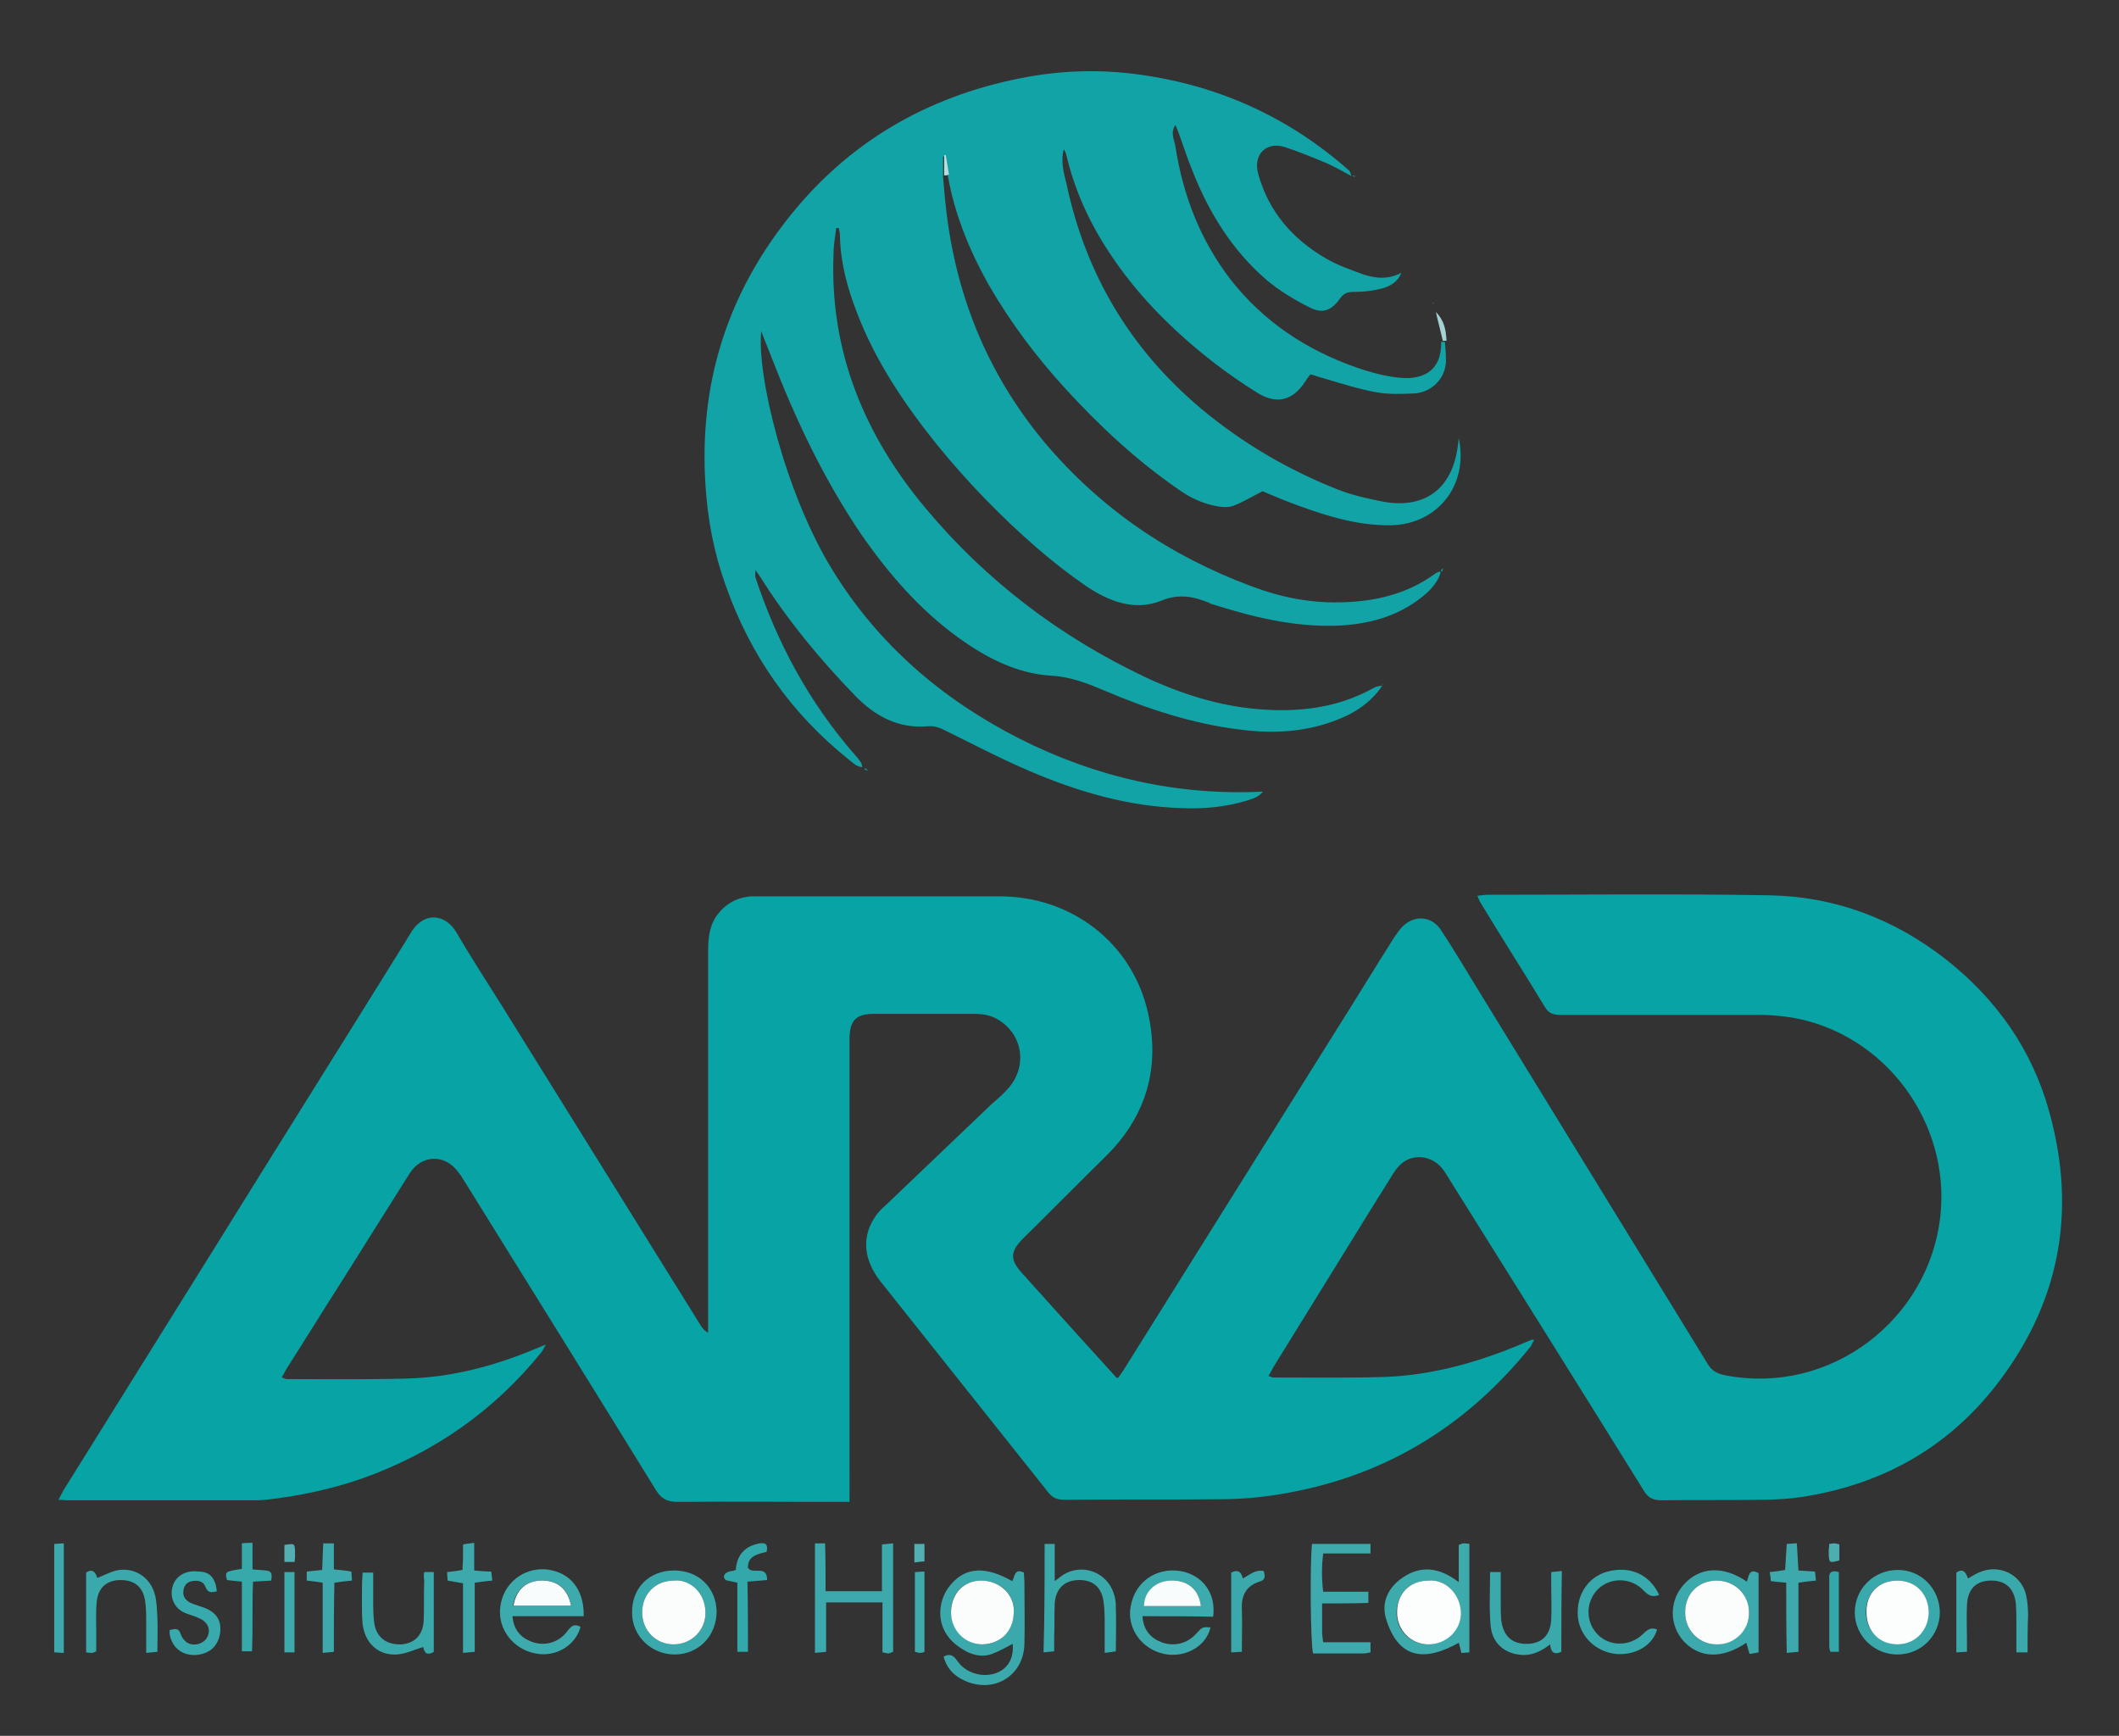
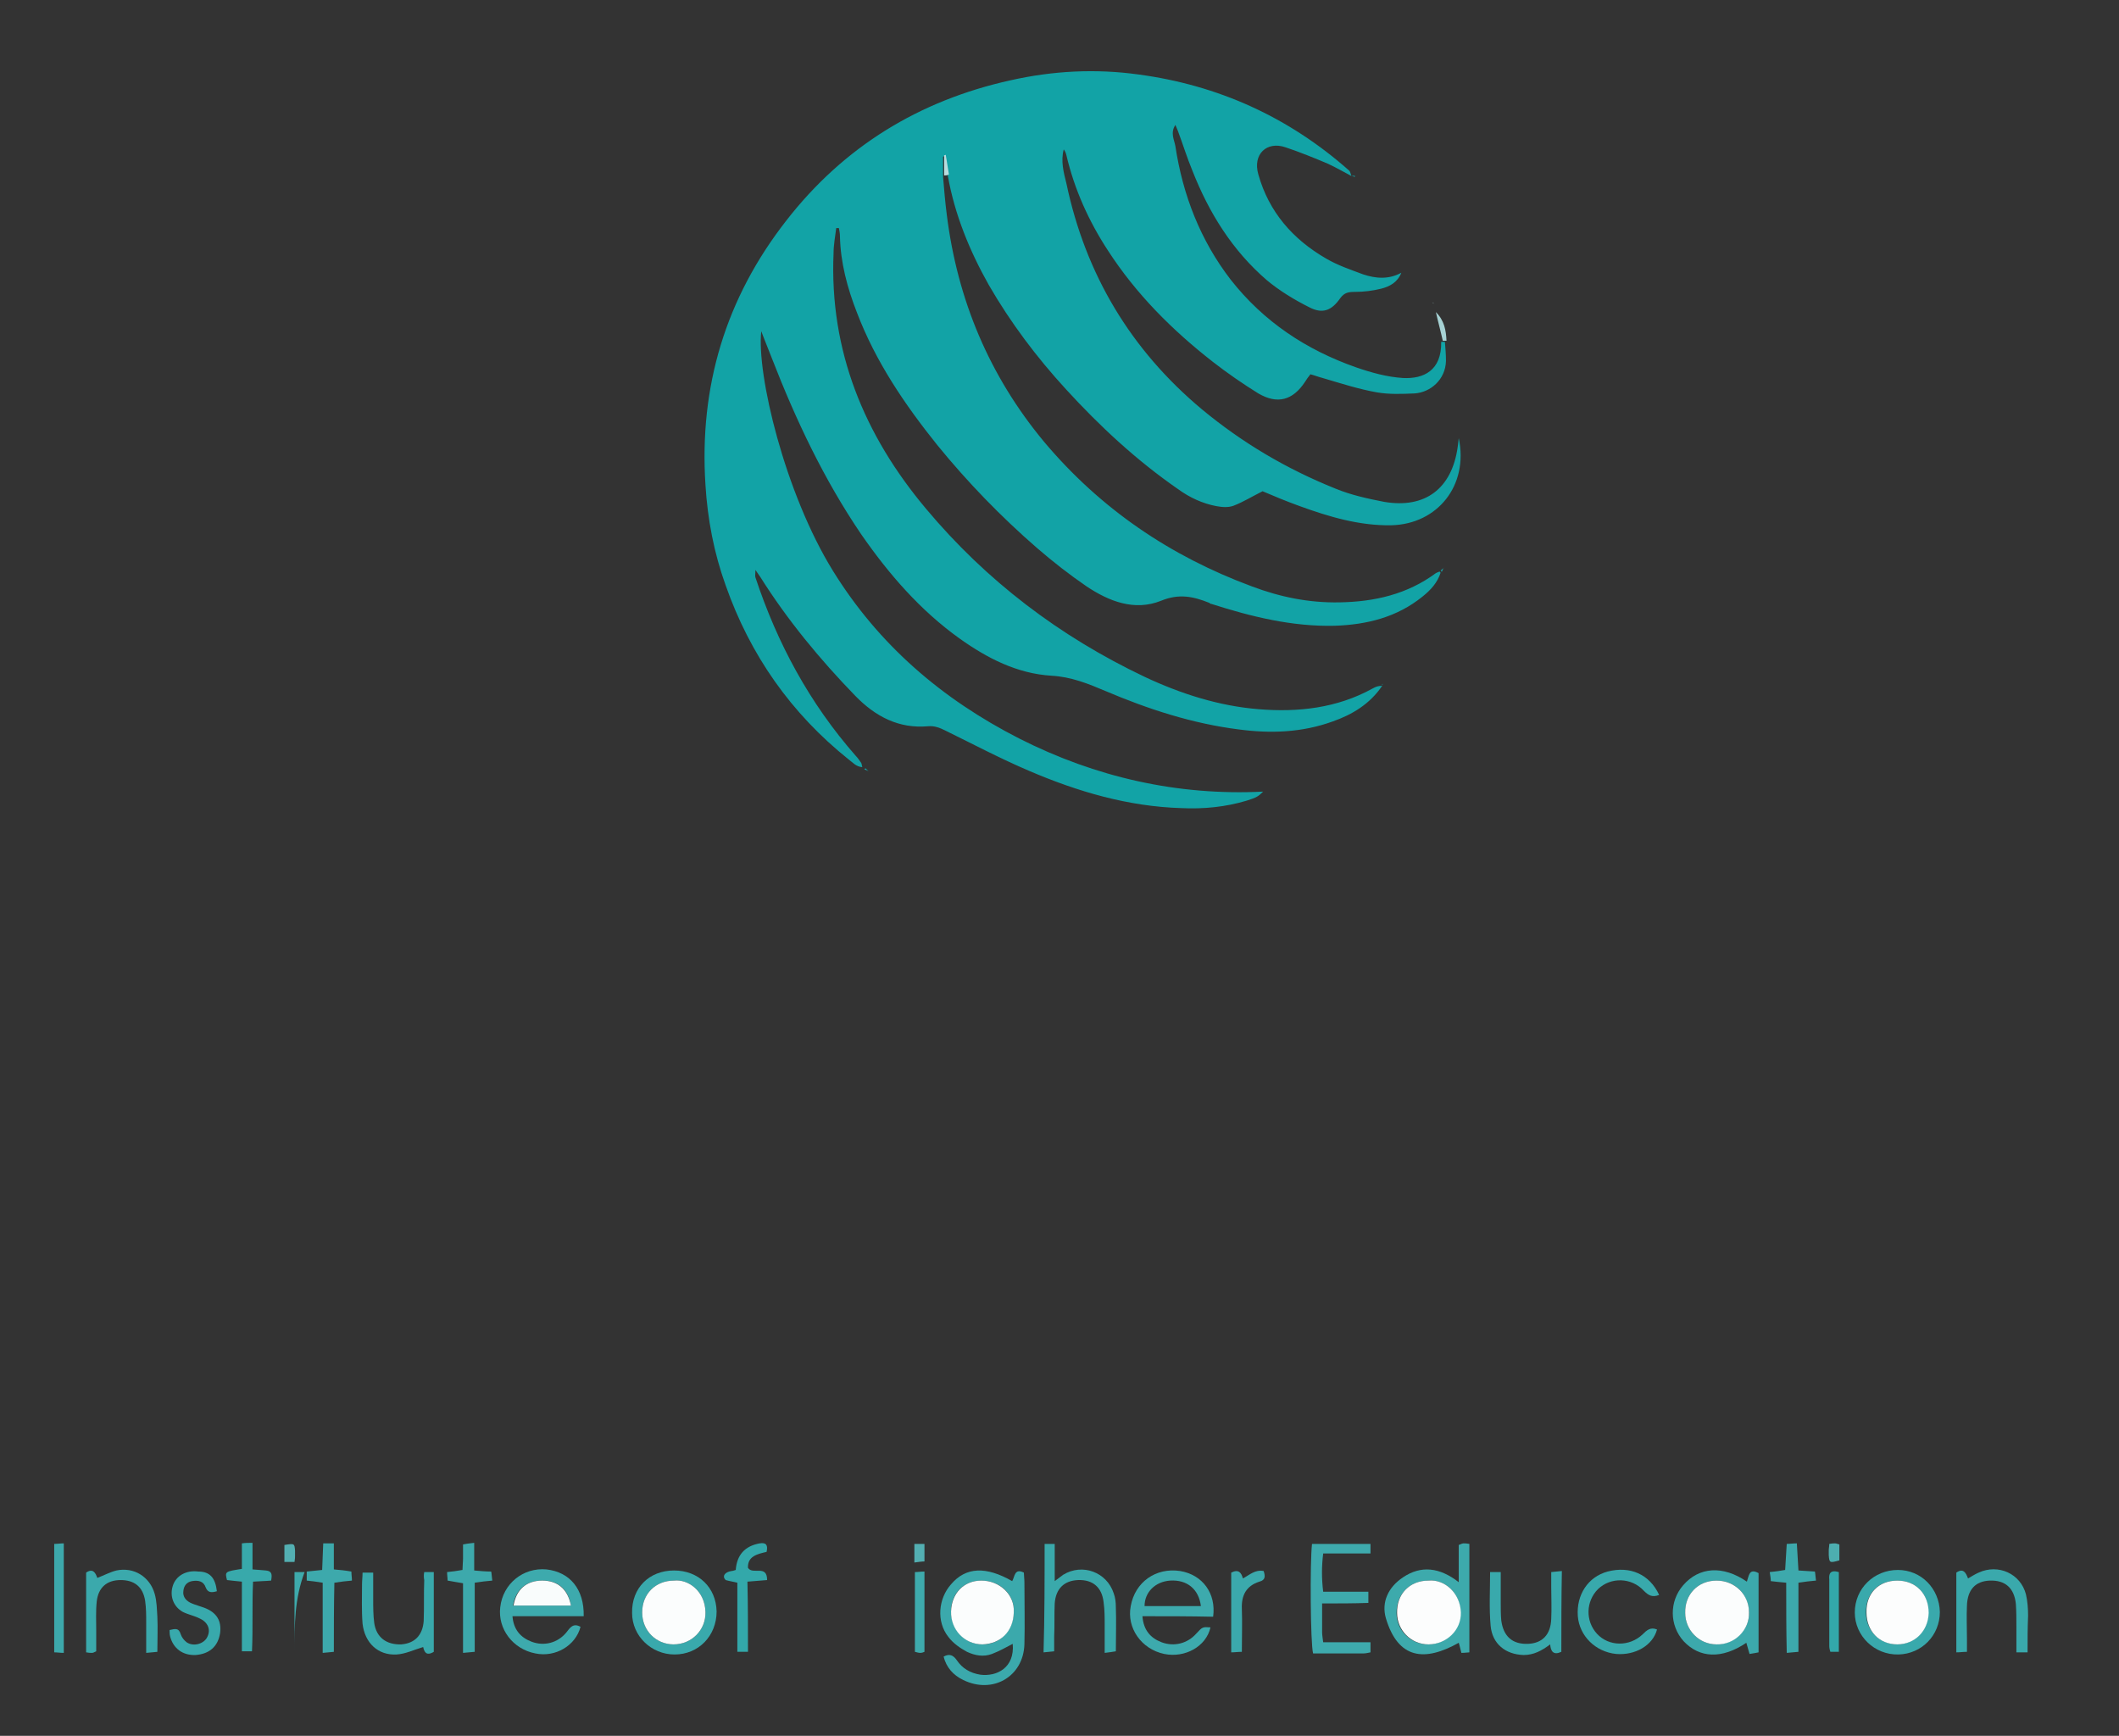
<svg xmlns="http://www.w3.org/2000/svg" version="1.1" id="Layer_1" x="0px" y="0px" viewBox="0 0 398.6 326.5" enable-background="new 0 0 398.6 326.5" xml:space="preserve">
  <rect x="0" y="0" width="398.6" height="326.5" fill="#333333" stroke="none" />
  <g>
-     <path fill="#08A3A5" d="M159.8,282.5c-1.1,0-2,0-2.9,0c-9.8,0-19.7-0.1-29.5,0c-1.9,0-3-0.6-4-2.2c-11.9-19.3-23.9-38.6-35.9-57.9   c-0.4-0.6-0.7-1.2-1.2-1.8c-2.5-3.6-7-3.5-9.3,0.2c-4.3,6.8-8.6,13.7-12.9,20.5c-3.4,5.3-6.7,10.7-10.1,16c-0.3,0.5-0.6,1.1-1,1.8   c0.4,0.1,0.7,0.3,0.9,0.3c7.5,0,15,0.1,22.5-0.1c8.4-0.2,16.4-2.3,24.1-5.5c0.6-0.2,1.1-0.5,2.2-0.9c-0.5,0.8-0.6,1.2-0.9,1.5   c-8.9,11-20.1,18.8-33.4,23.6c-6,2.1-12.1,3.4-18.4,4.1c-1,0.1-2.1,0.1-3.1,0.1c-11.4,0-22.7,0-34.1,0c-0.5,0-0.9-0.1-1.8-0.1   c0.5-0.9,0.8-1.6,1.2-2.2c9.8-15.7,19.5-31.3,29.3-47c11.6-18.7,23.3-37.3,34.9-56c0.4-0.6,0.7-1.2,1.1-1.8   c2.5-3.7,6.3-3.1,8.3,0.2c2.7,4.6,5.6,9.1,8.5,13.7c12.5,20.1,25,40.2,37.5,60.3c0.3,0.5,0.7,1,1.4,1.4c0-0.8,0-1.7,0-2.5   c0-23,0-45.9,0-68.9c0-2.4,0.1-4.8,1.5-6.9c1.6-2.3,3.8-3.6,6.6-3.8c0.6,0,1.1,0,1.7,0c15,0,30.1,0,45.1,0   c13.4,0,24.8,8.7,27.8,21.7c2.4,10.4-0.2,19.6-7.9,27.2c-5.2,5.1-10.3,10.3-15.5,15.4c-2.4,2.4-2.6,3.9-0.4,6.4   c5.9,6.6,11.9,13.2,17.8,19.7c0,0.1,0.1,0.1,0.4,0.2c0.4-0.6,0.9-1.2,1.3-1.9c13.1-20.9,26.2-41.9,39.3-62.8   c3.8-6,7.5-12.1,11.3-18.1c0.5-0.7,1-1.5,1.6-2.1c2.3-2.3,5.6-2,7.3,0.7c2.5,3.8,4.8,7.7,7.2,11.6c14.3,23.3,28.6,46.6,42.9,69.9   c0.8,1.4,1.9,1.9,3.4,2.2c19.9,3.8,38.3-10.6,40.4-30c1.9-17.7-10.5-34.3-27.9-37.3c-2-0.3-4-0.5-5.9-0.5c-12.6,0-25.1,0-37.7,0   c-1.3,0-2.2-0.3-2.9-1.5c-4-6.6-8.1-13-12.1-19.6c-0.2-0.3-0.3-0.7-0.6-1.3c0.8-0.1,1.4-0.2,2-0.2c17.6,0,35.2-0.2,52.8,0.1   c12.4,0.2,23.6,4.4,33.4,12.1c9.5,7.5,16.2,17,19.4,28.7c5.3,19.1,1.8,36.6-10.6,52.1c-9,11.2-20.8,17.7-34.9,20.1   c-2.9,0.5-5.9,0.7-8.8,0.7c-6.2,0.1-12.5,0-18.7,0.1c-1.7,0-2.6-0.6-3.4-2c-12.3-19.8-24.7-39.6-37.1-59.4c-1-1.7-2.4-2.8-4.3-3.1   c-2.5-0.3-4.3,0.9-5.6,3c-3,4.8-6,9.6-9,14.5c-4.5,7.3-9.1,14.7-13.6,22c-0.3,0.5-0.5,1-0.9,1.6c0.4,0.1,0.6,0.3,0.9,0.3   c7,0,13.9,0.1,20.9-0.1c8.5-0.3,16.7-2.5,24.6-5.7c1-0.4,2.1-0.9,3.1-1.3c0.1,0,0.1,0,0.5,0c-0.3,0.5-0.5,1-0.7,1.3   c-12.3,15.3-28,24.7-47.4,27.8c-3.7,0.6-7.4,0.9-11.2,0.9c-9.7,0.1-19.4,0-29,0.1c-1.4,0-2.3-0.3-3.2-1.5   c-10.5-13.2-21-26.4-31.5-39.6c-3.2-4.1-3.6-8.5-0.8-12.4c0.5-0.7,1.1-1.3,1.8-1.9c6.6-6.3,13.2-12.6,19.8-18.9   c1-0.9,2.1-1.8,3-2.8c4-4.2,3.1-10.5-1.8-13.3c-1.4-0.8-2.8-1-4.4-1c-6.2,0-12.5,0-18.7,0c-3.5,0-4.7,1.2-4.7,4.8   c0,26.5,0,53.1,0,79.6C159.8,277.8,159.8,280,159.8,282.5z" />
    <path fill="#12A3A6" d="M260,129c-2.3,3.4-5.6,5.4-9.3,6.7c-5.8,2.1-11.7,2.3-17.7,1.5c-8.7-1.1-17-3.8-25-7.2   c-3.3-1.4-6.5-2.7-10.2-2.9c-6.5-0.4-12.1-3.3-17.3-7c-7.4-5.3-13.3-12.1-18.5-19.6c-7-10.3-12.3-21.5-16.8-33.1   c-0.6-1.6-1.3-3.2-2-5.1c-0.9,8,4.4,30.4,13.5,45.1c8.6,13.9,20.5,24.1,35,31.5c14.4,7.3,29.8,10.8,45.9,10   c-0.9,0.9-1.2,1.1-3.1,1.7c-4,1.2-8.1,1.6-12.3,1.4c-10-0.3-19.5-3.1-28.6-7c-5.4-2.3-10.5-5-15.8-7.6c-1-0.5-2-0.9-3.2-0.8   c-5.5,0.5-9.9-1.8-13.7-5.7c-6.7-6.9-12.8-14.3-17.9-22.4c-0.2-0.3-0.4-0.6-0.9-1.3c0,0.8-0.1,1.1,0,1.4   c4.1,12.4,10.2,23.7,18.9,33.6c0.4,0.4,0.7,0.9,1,1.3c0.1,0.2,0.1,0.4,0.2,0.8c-1.2-0.1-1.8-0.9-2.5-1.4   c-10.9-8.7-18.6-19.7-23.2-32.8c-2.2-6.1-3.4-12.4-3.8-18.9c-1.2-18.5,3.8-35.1,15.2-49.7c10.8-13.9,25-22.6,42.2-26.4   c8-1.8,16-2.2,24-1.1c15,2,28.3,8,39.7,18.1c0.2,0.2,0.3,0.7,0.4,1l0,0c-1.5-0.8-2.9-1.6-4.4-2.3c-2.6-1.1-5.3-2.2-8-3.1   c-3.5-1.2-6.2,1.3-5.1,5.1c2,7.1,6.5,12.2,12.7,15.8c2.2,1.3,4.6,2.1,7,3c2.4,0.8,4.8,1,7.2-0.3c-0.7,1.8-2.2,2.6-3.8,3   c-1.6,0.4-3.3,0.6-4.9,0.6c-1.2,0-2,0.1-2.8,1.2c-1.6,2.3-3.3,3-5.8,1.7c-2.8-1.4-5.6-3.1-8-5.1c-6.5-5.6-10.9-12.7-14-20.6   c-1-2.4-1.8-5-2.7-7.4c-0.1-0.3-0.3-0.7-0.5-1.2c-1,1.5-0.2,2.8,0,4c1.4,9.2,4.7,17.7,10.4,25.1c6.2,7.9,14.2,13.2,23.6,16.5   c2.9,1,5.8,1.8,8.8,2c3.9,0.2,7.3-1.4,7.2-6.8c0.2,0,0.5,0,0.7,0c0.1,1.2,0.2,2.4,0.2,3.6c-0.1,3.5-2.9,5.9-5.9,6.1   c-2.4,0.1-4.8,0.2-7.1-0.2c-3.4-0.6-6.8-1.7-10.2-2.7c-0.8-0.2-1.5-0.5-2.3-0.7c-0.4,0.5-0.7,0.9-1,1.4c-2.3,3.5-5.2,4.3-8.8,2.2   c-2.9-1.8-5.8-3.8-8.5-5.9c-7.7-6-14.5-12.8-19.8-21c-3.6-5.5-6.3-11.5-7.8-17.9c-0.1-0.4-0.2-0.7-0.5-1.1c-0.6,2.2,0,4.4,0.5,6.4   c3.6,17.1,12.1,31.3,25.5,42.5c7.6,6.3,15.9,11.2,25.1,14.9c2.9,1.2,6.1,1.9,9.2,2.5c7.7,1.3,12.7-2.5,13.8-10.3   c0.1-0.5,0.1-0.9,0.2-1.7c1.9,8.9-4,16.2-12.7,16.4c-6,0.1-11.7-1.6-17.2-3.6c-2.5-0.9-4.9-1.9-7-2.8c-2,1-3.6,2-5.4,2.7   c-1,0.4-2.2,0.3-3.3,0.1c-2.6-0.5-5-1.6-7.2-3.2c-7.8-5.4-14.7-11.8-21.1-18.8c-5.5-6-10.4-12.5-14.5-19.6   c-3.6-6.4-6.4-13.2-7.7-20.5c-0.2-1.2-0.4-2.5-0.6-3.7c-0.1,0-0.2,0-0.3,0.1c0,1.3,0,2.5,0,3.8c0.2,2.4,0.4,4.8,0.7,7.1   c2,16,8,30.3,18.3,42.7c10.6,12.6,23.7,21.5,39.1,27.2c5.3,2,10.7,3.1,16.4,3c6.6-0.1,12.8-1.5,18.2-5.5c0.2-0.1,0.4-0.2,0.7-0.3   c0.1,0.1,0.1,0.2,0.2,0.2c-0.6,1.9-1.9,3.3-3.4,4.5c-4.8,3.9-10.5,5.3-16.5,5.5c-8,0.2-15.7-1.7-23.2-4.1c-0.2,0-0.3-0.1-0.4-0.2   c-3-1.2-5.7-1.8-9.1-0.4c-5,2-9.8,0.1-14-2.7c-3.2-2.2-6.3-4.6-9.3-7.2c-6.8-5.9-13.1-12.4-18.8-19.4c-6.1-7.6-11.6-15.7-15.1-24.9   c-1.8-4.6-3.1-9.4-3.2-14.4c0-0.5-0.1-1-0.2-1.5c-0.2,0-0.3,0-0.5,0c-0.2,1.6-0.5,3.2-0.5,4.7c-0.8,18.4,5.8,34.3,17.4,48.1   c11.3,13.5,25.1,24,41.1,31.6c6.8,3.2,14,5.5,21.5,6.1c7.4,0.6,14.7-0.2,21.4-3.9C258.9,129.1,259.4,129,260,129L260,129z" />
    <path fill="#3BA9AC" d="M190.4,297.4c0.5-0.8,0.4-2.5,2.2-1.6c0,0.5,0.1,1.2,0.1,1.8c0,3.9,0.1,7.8,0,11.7c-0.2,6.1-6,9.4-11.5,6.7   c-1.9-0.9-3.2-2.4-3.7-4.4c1.1-0.6,1.8-0.3,2.5,0.7c1,1.5,2.5,2.4,4.4,2.7c3.1,0.4,6.5-1.3,6.1-5.8c-1.3,0.7-2.6,1.4-3.9,1.9   c-1.6,0.6-3.2,0.3-4.7-0.4c-1.3-0.7-2.6-1.6-3.5-2.8c-2.3-2.9-1.9-7.2,0.5-9.9C181.7,294.7,185.5,294.6,190.4,297.4z M184.8,309.3   c3.3,0,5.7-2.4,5.9-6c0.2-3.4-2.6-6-6.1-6c-3.3,0-5.7,2.4-5.7,5.8C178.9,306.5,181.5,309.3,184.8,309.3z" />
    <path fill="#3DAAAC" d="M274.9,310.9c-0.2-0.7-0.3-1.3-0.5-1.9c-6.4,3.6-11.4,3.1-13.7-4.6c-0.9-3.1,0.5-5.9,3.2-7.7   c3.4-2.3,6.9-1.9,10.5,0.9c0-2.6,0-4.8,0-7c0.5-0.2,0.7-0.3,0.9-0.3c0.3,0,0.6,0,1.1,0.1c0,6.8,0,13.5,0,20.4   C276.1,310.8,275.6,310.9,274.9,310.9z M268.7,297.3c-3.5,0-6,2.5-6,6.1c0,3.3,2.7,5.9,5.9,5.9c3.4,0,6.2-2.7,6.1-6   C274.7,299.7,271.8,297,268.7,297.3z" />
-     <path fill="#3DA9AC" d="M155.3,299.3c3.7,0,7.1,0,10.6,0c0-2.9,0-5.8,0-8.8c0.8-0.1,1.4-0.1,2.1-0.2c0,6.9,0,13.6,0,20.4   c-0.3,0.1-0.5,0.2-0.8,0.3c-0.3,0-0.6-0.1-1.2-0.2c0-3.1,0-6.2,0-9.4c-3.7,0-7,0-10.6,0c0,3.1,0,6.2,0,9.3   c-0.7,0.1-1.3,0.1-2.1,0.2c0-7,0-13.7,0-20.6c0.6,0,1.2,0,1.9,0C155.3,293.3,155.3,296.1,155.3,299.3z" />
    <path fill="#3DAAAD" d="M109.8,304c-4.5,0-8.9,0-13.4,0c0.2,2.5,1.5,4,3.6,4.8c2.4,0.9,4.9,0.2,6.5-1.7c0.7-0.9,1.3-1.9,2.7-1.1   c-0.9,3.5-4.7,5.8-8.5,5c-4.2-0.8-7.1-4.6-6.6-8.7c0.5-4.4,4.3-7.5,8.7-7.1C107.2,295.7,109.9,298.9,109.8,304z M107.4,302   c-0.5-3.1-2.5-4.8-5.5-4.7c-2.9,0-4.9,1.7-5.4,4.7C100.1,302,103.7,302,107.4,302z" />
    <path fill="#3DAAAD" d="M214.9,304c0.2,2.6,1.5,4.1,3.6,4.9c2.4,0.9,4.9,0.2,6.5-1.6c1.2-1.3,1.2-1.3,2.7-1.2   c-0.8,3.6-4.8,5.8-8.7,5c-4.3-0.9-7.1-4.9-6.3-9c0.8-4.5,4.7-7.3,9.3-6.6c4.2,0.7,6.8,4.2,6.2,8.6C223.8,304,219.4,304,214.9,304z    M225.9,302.1c-0.4-3.2-2.6-5-5.8-4.8c-2.8,0.2-4.8,2.2-4.8,4.8C218.7,302.1,222.2,302.1,225.9,302.1z" />
    <path fill="#3EAAAD" d="M248.7,301.6c0,2.1,0,3.8,0,5.4c0,0.5,0.1,1.1,0.2,1.9c3,0,5.9,0,8.9,0c0,0.8,0,1.3,0,1.9   c-0.5,0.1-0.9,0.2-1.3,0.2c-3.2,0-6.4,0-9.5,0c-0.5-1.9-0.6-17.2-0.2-20.6c3.6,0,7.2,0,11,0c0,0.6,0,1.1,0,1.8c-2.9,0-5.8,0-8.9,0   c-0.3,2.5-0.3,4.7,0,7.2c2.9,0,5.7,0,8.5,0c0,0.8,0,1.3,0,2.1C254.6,301.6,251.8,301.6,248.7,301.6z" />
    <path fill="#3CA9AC" d="M328.6,297.5c0.4-1.1,0.4-2.6,2.2-1.6c0,4.9,0,9.8,0,14.9c-0.5,0.1-1,0.2-1.7,0.3c-0.2-0.7-0.4-1.4-0.6-2.1   c-4.6,3.1-8.8,2.9-11.8-0.3c-2.7-3-2.7-7.5-0.1-10.5C319.6,294.7,324.1,294.4,328.6,297.5z M322.9,297.3c-3.5,0-6,2.6-5.9,6.1   c0,3.3,2.7,5.9,5.9,5.9c3.4,0,6.2-2.8,6.1-6C328.9,299.8,326.3,297.3,322.9,297.3z" />
    <path fill="#3AA9AB" d="M196.5,290.4c0.6,0,1.2,0,1.9,0c0,2.3,0,4.5,0,7c0.8-0.6,1.2-0.9,1.6-1.2c3.6-2.2,8.2-0.5,9.5,3.5   c0.3,0.8,0.4,1.7,0.4,2.6c0.1,2.7,0,5.4,0,8.3c-0.6,0.1-1.2,0.2-2.1,0.3c0-1.9,0-3.5,0-5.2c0-1.4,0-2.9-0.2-4.3   c-0.3-2.8-2-4.3-4.8-4.2c-2.6,0.1-4.2,1.6-4.4,4.4c-0.1,2.1,0,4.1-0.1,6.2c0,0.9,0,1.7,0,2.8c-0.7,0.1-1.2,0.1-2,0.2   C196.5,304,196.5,297.2,196.5,290.4z" />
    <path fill="#39A9AC" d="M364.9,303.2c0,4.4-3.4,7.9-7.8,8c-4.5,0.1-8.2-3.5-8.2-7.9c0-4.5,3.6-8,8.1-8   C361.4,295.3,364.8,298.8,364.9,303.2z M356.9,297.3c-3.6,0-5.9,2.4-5.9,6c0,3.4,2.5,5.9,5.8,6c3.3,0,5.9-2.5,5.9-5.9   C362.8,299.8,360.4,297.3,356.9,297.3z" />
    <path fill="#39A9AC" d="M126.8,295.4c4.6,0,7.9,3.2,8,7.7c0,4.6-3.4,8.1-7.9,8.1c-4.4,0-8-3.5-8-7.8   C118.8,298.7,122.1,295.4,126.8,295.4z M126.8,297.3c-3.5,0-6,2.5-6,6c0,3.4,2.6,6,5.9,6c3.4,0,6.1-2.7,6-6.1   C132.6,299.2,129.4,297,126.8,297.3z" />
    <path fill="#3AA9AC" d="M381.4,310.8c-0.8,0-1.3,0-2.1,0c0-1.7,0-3.2,0-4.8c0-1.4,0-2.9-0.1-4.3c-0.3-3-2-4.5-4.9-4.4   c-2.7,0.1-4.2,1.7-4.3,4.7c-0.1,2.1,0,4.2,0,6.2c0,0.8,0,1.6,0,2.5c-0.7,0-1.3,0.1-2,0.1c0-5.1,0-10.1,0-15c1.3-0.9,1.8,0,2.2,1.1   c0.7-0.4,1.3-0.8,2-1.1c3.7-1.7,7.9,0.2,8.9,4.1c0.3,1.3,0.4,2.7,0.4,4C381.4,306.2,381.4,308.4,381.4,310.8z" />
    <path fill="#39A9AC" d="M79.8,295.7c0.6,0,1.2,0,1.8,0c0,5,0,10,0,15c-1.5,0.9-1.8-0.1-2-0.9c-1.7,0.5-3.3,1.3-5,1.4   c-3.5,0.2-6-2.2-6.4-5.8c-0.2-2.5-0.1-4.9-0.1-7.4c0-0.7,0.1-1.4,0.1-2.2c0.6,0,1.1,0,2,0c0,1.7,0,3.4,0,5c0,1.5,0,3,0.2,4.5   c0.4,2.7,2.3,4.1,5.1,4c2.5-0.2,4-1.7,4.2-4.4c0.1-2.5,0-5.1,0.1-7.7C79.7,296.7,79.7,296.2,79.8,295.7z" />
    <path fill="#39A9AC" d="M293.7,310.7c-1.5,0.7-2-0.1-2.1-1.4c-1.6,1.2-3.1,2-5,2c-3.4-0.1-5.9-2.1-6.2-5.5   c-0.3-3.3-0.1-6.7-0.1-10.1c0.6,0,1.2,0,2,0c0,2,0,3.9,0,5.8c0,1.1,0,2.2,0.1,3.3c0.4,3,2.1,4.5,5,4.4c2.7-0.1,4.3-1.7,4.4-4.7   c0.1-2,0-4,0-6c0-0.9,0-1.7,0-2.8c0.7-0.1,1.3-0.1,2-0.2C293.7,300.7,293.7,305.7,293.7,310.7z" />
    <path fill="#3BA9AC" d="M18.1,310.6c-0.4,0.2-0.6,0.3-0.8,0.3c-0.3,0-0.6,0-1.1-0.1c0-5,0-10,0-15c1.3-0.9,1.8,0.1,2.1,1   c1.3-0.5,2.4-1.1,3.6-1.4c3.3-0.7,6.3,1.2,7.2,4.4c0.4,1.4,0.4,2.8,0.5,4.3c0.1,2.1,0,4.3,0,6.6c-0.7,0.1-1.3,0.1-2.1,0.2   c0-2,0-3.8,0-5.7c0-1.4,0-2.7-0.2-4.1c-0.4-2.6-2-3.9-4.6-3.9c-2.6,0-4.2,1.4-4.5,4c-0.2,1.8-0.1,3.7-0.1,5.5   C18.1,308.1,18.1,309.4,18.1,310.6z" />
    <path fill="#38A9AC" d="M312.1,300c-1.3,0.5-2,0.1-2.9-0.8c-2.3-2.5-6.2-2.6-8.6-0.3c-2.3,2.3-2.4,6-0.2,8.4   c2.2,2.4,6.1,2.5,8.6,0.1c0.8-0.8,1.5-1.4,2.7-0.9c-0.8,3-4.1,4.9-7.7,4.6c-3.9-0.4-6.9-3.4-7.2-7.1c-0.3-4,1.9-7.4,5.6-8.4   C306.6,294.5,310.3,296.1,312.1,300z" />
    <path fill="#38A9AC" d="M40.8,299.3c-1,0.3-1.7,0.3-2.1-0.7c-0.4-1.2-1.4-1.4-2.6-1.2c-1,0.2-1.5,0.9-1.6,1.8   c-0.2,1.2,0.6,2,1.6,2.4c0.7,0.3,1.5,0.5,2.3,0.8c2.4,0.9,3.3,2.5,3,4.8c-0.4,2.5-2,3.9-4.6,4.1c-2.4,0.1-4.2-1.2-4.8-3.5   c-0.1-0.4-0.1-0.8-0.1-1.2c1-0.2,1.7-0.5,2.1,0.8c0.2,0.6,0.6,1.1,1.1,1.5c1.3,0.9,3.3,0.3,3.9-1c0.7-1.4,0.1-2.8-1.5-3.5   c-1-0.5-2.1-0.7-3.1-1.2c-1.8-1-2.5-3-1.9-4.9c0.6-1.9,2.5-3,4.8-2.7C39.5,295.6,40.5,296.8,40.8,299.3z" />
    <path fill="#3DA9AC" d="M336,297.7c-1.2-0.1-2-0.2-2.9-0.3c0-0.5-0.1-1-0.2-1.7c1-0.1,1.8-0.2,2.9-0.4c0.1-1.6,0.2-3.2,0.3-4.9   c0.6,0,1.1-0.1,1.9-0.1c0.1,1.7,0.2,3.4,0.3,5.1c1.1,0.1,2,0.1,3.1,0.2c0.1,0.5,0.1,1,0.2,1.7c-1.1,0.1-2.1,0.2-3.3,0.4   c0,4.3,0,8.6,0,13c-0.8,0.1-1.4,0.1-2.2,0.2C336,306.5,336,302.2,336,297.7z" />
    <path fill="#3DA9AC" d="M89.2,290.2c0,2,0,3.6,0,5.2c1.2,0.1,2.1,0.2,3.2,0.2c0.1,0.5,0.1,1,0.2,1.7c-1.1,0.1-2.1,0.2-3.3,0.4   c0,4.3,0,8.6,0,13c-0.8,0.1-1.4,0.1-2.2,0.2c0-4.5,0-8.7,0-13.1c-1.1-0.2-1.9-0.3-2.9-0.5c0-0.5-0.1-1-0.1-1.6   c1-0.1,1.8-0.2,2.9-0.4c0-0.7,0.1-1.5,0.1-2.2c0-0.8,0-1.6,0-2.6C87.6,290.4,88.2,290.3,89.2,290.2z" />
    <path fill="#3DA9AC" d="M62.8,310.7c-0.7,0.1-1.3,0.1-2.1,0.2c0-4.5,0-8.8,0-13.2c-1.2-0.2-2-0.3-3-0.4c0-0.5,0-1.1,0-1.7   c0.9-0.1,1.8-0.2,2.9-0.3c0.1-1.7,0.1-3.3,0.2-5c0.7,0,1.2,0,2,0c0,1.7,0,3.2,0,4.9c1.2,0.1,2.2,0.2,3.3,0.4c0,0.6,0.1,1.1,0.1,1.7   c-1.1,0.1-2.1,0.2-3.3,0.4C62.8,302.1,62.8,306.3,62.8,310.7z" />
    <path fill="#33A8AA" d="M140.7,310.7c-0.8,0-1.3,0-2,0c0-4.4,0-8.6,0-13c-0.8-0.2-1.5-0.3-2.2-0.5c-0.7-0.7-0.2-1.5,1.1-1.7   c0.2,0,0.5-0.1,0.8-0.2c0.2-2.8,1.7-4.5,4.5-5c1.2-0.2,1.6,0.3,1.3,1.6c-1.7,0.4-3.6,0.8-3.5,3c0.9,1.4,3.6-0.7,3.6,2.3   c-1.2,0.1-2.4,0.2-3.7,0.3C140.7,302,140.7,306.2,140.7,310.7z" />
    <path fill="#38A9AB" d="M51,297.3c-1.1,0.1-2.1,0.1-3.4,0.2c-0.2,4.3,0,8.7-0.2,13.1c-0.7,0-1.2,0-1.9,0c0-4.4,0-8.7,0-13.1   c-1.1-0.1-1.9-0.2-2.8-0.3c-0.4-1.6-0.4-1.6,2.8-2.1c0-1.5,0-3.1,0-4.8c0.7-0.1,1.2-0.1,2-0.1c0,1.7,0,3.3,0,5   c1,0.1,1.7,0.1,2.5,0.2C51.2,295.5,51.2,296.2,51,297.3z" />
    <path fill="#3DA9AC" d="M12,310.9c-0.7,0-1.2-0.1-1.8-0.1c0-6.8,0-13.5,0-20.4c0.6,0,1.2-0.1,1.8-0.1C12,297.3,12,304,12,310.9z" />
    <path fill="#3BA9AC" d="M231.6,295.8c1.4-0.7,1.9,0,2.2,1.1c1.3-0.7,2.3-1.7,3.9-1.4c0.3,0.9,0.4,1.7-0.8,2   c-2.5,0.8-3.4,2.6-3.3,5.1c0.1,2.6,0,5.3,0,8.1c-0.7,0-1.3,0.1-2,0.1C231.6,305.8,231.6,300.8,231.6,295.8z" />
    <path fill="#3EAAAC" d="M172.1,295.7c0.6,0,1.1-0.1,1.8-0.1c0,5.1,0,10,0,15.1c-0.2,0.1-0.5,0.2-0.8,0.2c-0.3,0-0.6-0.1-1-0.2   C172.1,305.7,172.1,300.8,172.1,295.7z" />
-     <path fill="#3EAAAC" d="M55.4,310.8c-0.7,0-1.2,0-1.9,0c0-5,0-10,0-15.1c0.6,0,1.2,0,1.9,0C55.4,300.7,55.4,305.6,55.4,310.8z" />
+     <path fill="#3EAAAC" d="M55.4,310.8c0-5,0-10,0-15.1c0.6,0,1.2,0,1.9,0C55.4,300.7,55.4,305.6,55.4,310.8z" />
    <path fill="#33A8AA" d="M345.9,295.7c0,5,0,9.9,0,15c-0.6,0-1,0-1.6,0c-0.1-0.3-0.2-0.7-0.2-1.1c0-4.2,0-8.3,0-12.5   C344,296.1,344.2,295.2,345.9,295.7z" />
    <path fill="#53AFB2" d="M172,293.9c0-1.4,0-2.4,0-3.5c0.7,0,1.2,0,1.9,0c0,1.1,0,2.1,0,3.3C173.4,293.7,172.8,293.8,172,293.9z" />
    <path fill="#53AFB2" d="M55.4,293.8c-0.7,0-1.2,0-1.9,0c0-1.1,0-2.2,0-3.2c1.9-0.3,1.9-0.3,2,1.1c0,0.3,0,0.6,0,0.9   C55.5,292.9,55.5,293.2,55.4,293.8z" />
    <path fill="#4DAEB0" d="M344.1,290.4c0.5-0.1,0.8-0.1,1.1-0.1c0.2,0,0.4,0.1,0.8,0.2c0,1,0,2,0,3c-1.8,0.5-1.9,0.5-2-1   c0-0.3,0-0.6,0-0.9C344,291.2,344.1,290.9,344.1,290.4z" />
    <path fill="#A6D2D4" d="M272.1,64.1c-0.2,0-0.5,0-0.7,0c-0.4-1.8-0.9-3.6-1.3-5.4C271.7,60.3,272,62.1,272.1,64.1z" />
    <path fill="#B9DCDE" d="M177.6,33c0-1.3,0-2.5,0-3.8c0.1,0,0.2,0,0.3-0.1c0.2,1.2,0.4,2.5,0.6,3.7C178.2,33,177.9,33,177.6,33z" />
    <path fill="#12A3A6" d="M254.2,33c0.2,0,0.5,0.1,0.7,0.1c0,0.1-0.1,0.1-0.1,0.2C254.7,33.2,254.5,33.1,254.2,33   C254.3,33,254.2,33,254.2,33z" />
    <path fill="#A6D2D4" d="M269.6,57c-0.1,0-0.1-0.1-0.2-0.1C269.5,56.9,269.6,56.9,269.6,57L269.6,57z" />
    <path fill="#A6D2D4" d="M269.6,57c0.1,0,0.1,0.1,0.2,0.1C269.7,57,269.7,57,269.6,57C269.6,57,269.6,57,269.6,57z" />
    <path fill="#12A3A6" d="M271.5,106.9c0,0,0.1-0.1,0.1-0.1C271.6,106.8,271.5,106.8,271.5,106.9   C271.5,106.8,271.5,106.9,271.5,106.9z" />
    <path fill="#12A3A6" d="M271,107.3c0.2-0.1,0.3-0.3,0.5-0.4c0,0,0,0,0,0c-0.1,0.2-0.2,0.5-0.3,0.7   C271.2,107.5,271.1,107.4,271,107.3z" />
    <path fill="#12A3A6" d="M259.9,128.9c0.1-0.1,0.1-0.2,0.2-0.3C260.1,128.7,260.1,128.8,259.9,128.9   C260,129,259.9,128.9,259.9,128.9z" />
    <path fill="#12A3A6" d="M163,144.9c-0.1-0.1-0.3-0.1-0.4-0.2c0.1-0.1,0.2-0.2,0.2-0.2c0.1,0.1,0.2,0.2,0.3,0.3L163,144.9z" />
    <path fill="#12A3A6" d="M163.1,144.8c0.1,0.1,0.2,0.2,0.3,0.3c-0.1-0.1-0.3-0.2-0.4-0.2C163,144.9,163.1,144.8,163.1,144.8z" />
    <path fill="#FBFDFD" d="M184.8,309.3c-3.4,0-6-2.8-5.9-6.2c0.1-3.4,2.4-5.8,5.7-5.8c3.4,0,6.3,2.6,6.1,6   C190.6,306.9,188.2,309.2,184.8,309.3z" />
    <path fill="#FCFDFD" d="M268.7,297.3c3.1-0.3,6,2.4,6.1,6c0.1,3.3-2.7,6-6.1,6c-3.3,0-5.9-2.7-5.9-5.9   C262.7,299.8,265.2,297.3,268.7,297.3z" />
    <path fill="#F9FCFC" d="M107.4,302c-3.7,0-7.3,0-10.8,0c0.5-3,2.4-4.7,5.4-4.7C104.9,297.3,106.8,298.9,107.4,302z" />
-     <path fill="#F9FCFC" d="M225.9,302.1c-3.7,0-7.2,0-10.7,0c0-2.6,2-4.6,4.8-4.8C223.2,297.1,225.5,298.8,225.9,302.1z" />
    <path fill="#FBFDFD" d="M322.9,297.3c3.4,0,6.1,2.6,6.1,6c0.1,3.3-2.7,6.1-6.1,6c-3.3,0-5.9-2.7-5.9-5.9   C316.9,299.9,319.4,297.3,322.9,297.3z" />
    <path fill="#FCFDFD" d="M356.9,297.3c3.5,0,5.9,2.5,5.9,6.1c-0.1,3.4-2.6,5.9-5.9,5.9c-3.4,0-5.8-2.5-5.8-6   C351,299.7,353.4,297.3,356.9,297.3z" />
    <path fill="#FBFDFD" d="M126.8,297.3c2.6-0.3,5.8,1.9,5.9,5.9c0.1,3.4-2.6,6.1-6,6.1c-3.3,0-5.9-2.6-5.9-6   C120.8,299.8,123.3,297.3,126.8,297.3z" />
  </g>
</svg>